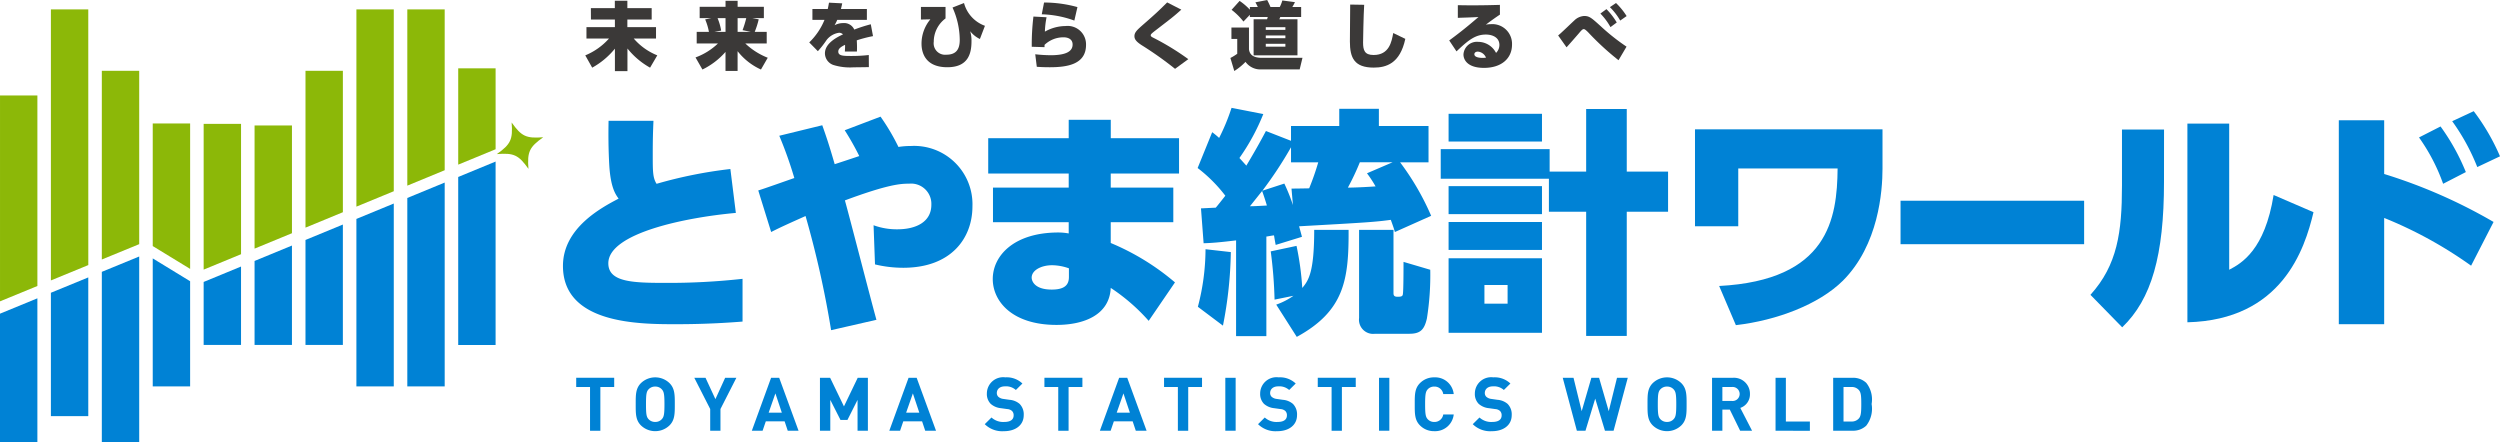
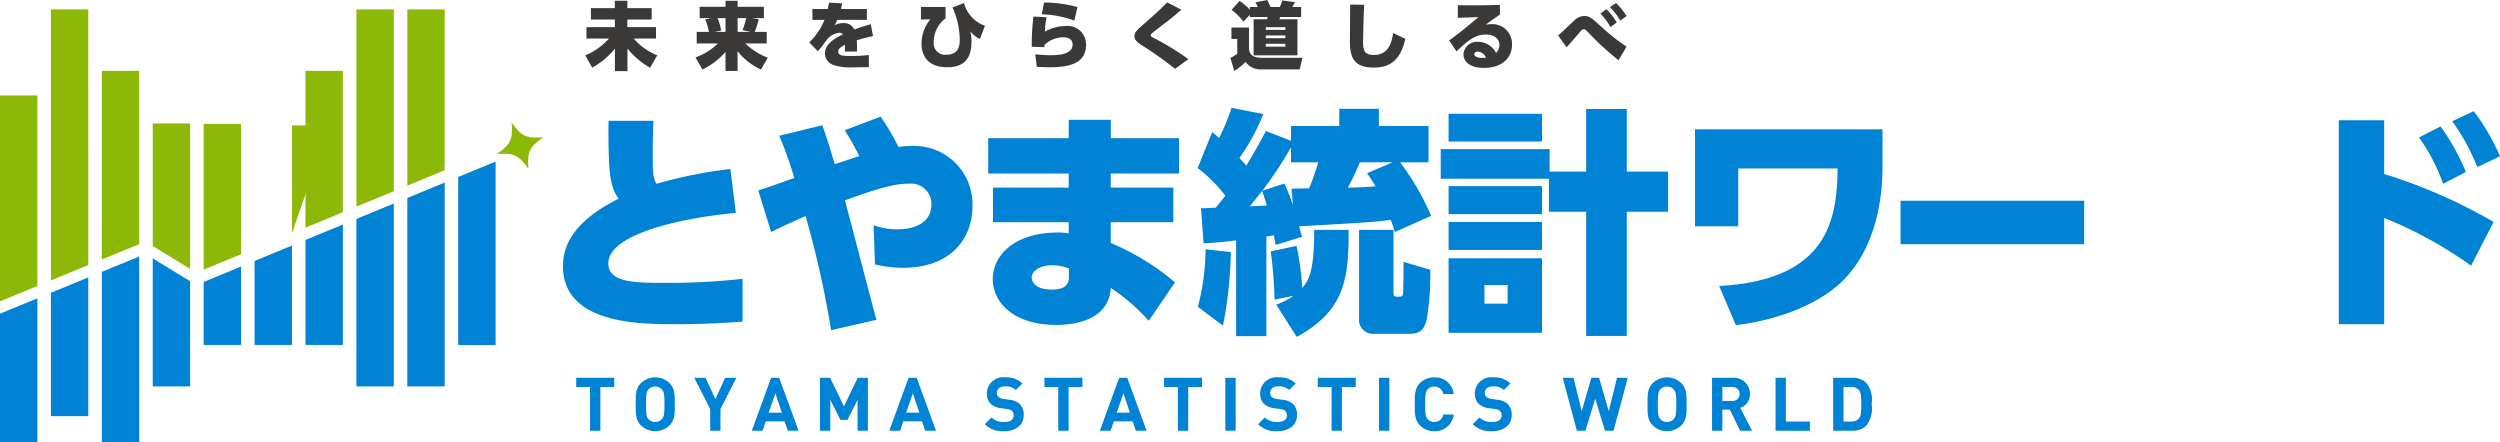
<svg xmlns="http://www.w3.org/2000/svg" width="297.128" height="52.555" viewBox="0 0 297.128 52.555">
  <g id="グループ_4340" data-name="グループ 4340" transform="translate(0 0)">
    <path id="パス_842" data-name="パス 842" d="M143.178,504.263c-6.017.54-15.157,2.413-15.157,5.989,0,2.243,2.924,2.328,6.813,2.328a79.956,79.956,0,0,0,9.139-.483v5.081c-1.447.113-4.173.312-7.89.312-4.343,0-13.454,0-13.454-6.925,0-4.513,4.57-6.926,6.613-8-.369-.511-.937-1.306-1.106-3.917-.114-2.044-.114-3.718-.086-5.336h5.336c-.056,1.361-.085,2.185-.085,4.087s0,2.7.455,3.405a53.321,53.321,0,0,1,8.771-1.759Z" transform="translate(-55.721 -478.958)" fill="#0082d5" />
    <path id="パス_843" data-name="パス 843" d="M155.021,518.189a117.16,117.16,0,0,0-3.037-13.568c-1.959.88-2.924,1.307-4.088,1.9l-1.533-4.939c.682-.2,3.69-1.277,4.287-1.476a47.706,47.706,0,0,0-1.789-5.024l5.109-1.249c.482,1.362.823,2.356,1.476,4.627.454-.142,2.5-.823,2.923-.965a31.878,31.878,0,0,0-1.731-3.066l4.257-1.618a25.675,25.675,0,0,1,2.129,3.6,9.543,9.543,0,0,1,1.5-.114,6.934,6.934,0,0,1,7.295,7.181c0,3.718-2.469,7.294-8.231,7.294a14.267,14.267,0,0,1-3.35-.4l-.17-4.654a8.008,8.008,0,0,0,2.838.482c2.129,0,4.03-.823,4.03-2.923a2.409,2.409,0,0,0-2.64-2.5c-.993,0-2.441.058-7.635,1.987.625,2.242,3.179,12.176,3.747,14.192Z" transform="translate(-56.243 -478.947)" fill="#0082d5" />
    <path id="パス_844" data-name="パス 844" d="M196.988,495.377v4.2H188.87v1.673h7.437v4.115H188.87v2.47a28.852,28.852,0,0,1,7.635,4.683l-3.123,4.57a22.68,22.68,0,0,0-4.512-3.917c-.142,3.179-3.122,4.4-6.443,4.4-5.308,0-7.578-2.838-7.578-5.449,0-2.781,2.526-5.535,7.805-5.535a6.721,6.721,0,0,1,1.221.114v-1.335h-9v-4.115h9v-1.673h-9.566v-4.2h9.566v-2.186h5v2.186ZM183.9,510.846a6.148,6.148,0,0,0-1.986-.369c-1.307,0-2.441.6-2.441,1.476,0,.369.312,1.419,2.384,1.419,1.589,0,2.043-.6,2.043-1.5Z" transform="translate(-56.858 -478.955)" fill="#0082d5" />
    <path id="パス_845" data-name="パス 845" d="M204.329,507.493c-2.1.255-2.953.313-3.861.34l-.312-4.144,1.759-.085c.285-.34.625-.766,1.135-1.419a17.407,17.407,0,0,0-3.292-3.293l1.731-4.257a9.7,9.7,0,0,1,.823.681,24.155,24.155,0,0,0,1.476-3.576l3.775.738a25.3,25.3,0,0,1-2.838,5.223c.227.254.369.4.823.908,1.419-2.384,1.931-3.378,2.328-4.115l2.98,1.164V493.9h5.734v-2.043H221.3V493.9h5.9v4.315h-3.378a30.744,30.744,0,0,1,3.69,6.358L223.2,506.5c-.113-.426-.227-.738-.482-1.448-1.9.255-2.782.313-10.9.766.085.313.142.511.34,1.25l-3.122.964c-.113-.567-.142-.794-.2-1.134-.284.027-.511.085-.909.141v11.837h-3.6Zm-.625,1.391a48.237,48.237,0,0,1-.937,8.742l-2.98-2.241a27.047,27.047,0,0,0,.909-6.841Zm2.271-5.449c.624,0,1.447-.057,2.015-.085-.142-.455-.2-.681-.567-1.731-1.192,1.5-1.334,1.673-1.447,1.816m4.938-2.1c.455,0,.6,0,2.1-.028a31.083,31.083,0,0,0,1.079-3.093h-3.236v-1.789a46.838,46.838,0,0,1-3.405,5.166l2.611-.851a22.248,22.248,0,0,1,1.022,2.554ZM209.1,515.128a8.227,8.227,0,0,0,2.044-1.049l-2.243.454a52.925,52.925,0,0,0-.454-5.734l3.065-.653a33.851,33.851,0,0,1,.682,5c.766-.909,1.419-1.9,1.419-6.9H217.7c.028,5.876-.483,9.622-6.159,12.716Zm13.823-16.916h-3.888a29.443,29.443,0,0,1-1.419,3.008c1.135,0,2.838-.113,3.292-.142a14.528,14.528,0,0,0-1.022-1.561Zm.113,8.032v7.465c0,.227,0,.482.454.482.34,0,.6,0,.653-.255.085-.34.085-3.235.085-3.888l3.178.937a32.7,32.7,0,0,1-.4,5.791c-.312,1.361-.8,1.816-2.1,1.816h-4.06a1.683,1.683,0,0,1-1.9-1.874V506.244Z" transform="translate(-57.418 -478.923)" fill="#0082d5" />
    <path id="パス_846" data-name="パス 846" d="M246.585,499.322v-7.438h4.825v7.438h4.91v4.769h-4.91v14.759h-4.825V504.09h-4.428v-3.918H229.3v-3.52h12.944v2.669Zm-5.251-3.577h-11.1v-3.292h11.1Zm0,8.629h-11.1v-3.321h11.1Zm0,4.258h-11.1v-3.321h11.1Zm0,9.848h-11.1v-8.856h11.1Zm-4.087-5.677h-2.753v2.214h2.753Z" transform="translate(-58.068 -478.927)" fill="#0082d5" />
    <path id="パス_847" data-name="パス 847" d="M282.486,494.352v4.683c0,2.64-.454,9.054-4.712,13.311-2.838,2.81-7.834,4.713-12.716,5.28l-1.986-4.655c13-.681,14.021-8.032,14.078-13.965H265.342v6.869H260.2V494.352Z" transform="translate(-58.748 -478.981)" fill="#0082d5" />
    <rect id="長方形_1420" data-name="長方形 1420" width="21.819" height="5.166" transform="translate(225.882 23.857)" fill="#0082d5" />
-     <path id="パス_848" data-name="パス 848" d="M317,500.581c0,8.742-1.477,13.936-4.967,17.285l-3.775-3.859c3.207-3.548,3.747-7.465,3.747-12.972v-6.67h5Zm7.749,10.445c1.476-.766,4.229-2.355,5.279-8.884l4.74,2.044c-1.05,4.427-3.775,12.8-14.987,13.085V493.655h4.967Z" transform="translate(-59.806 -478.966)" fill="#0082d5" />
    <path id="パス_849" data-name="パス 849" d="M354.164,510.51a49.723,49.723,0,0,0-10.332-5.676v12.631H338.44v-24.24h5.393v6.386a62.487,62.487,0,0,1,13,5.7Zm-3.633-16.548a25.455,25.455,0,0,1,3.008,5.421l-2.7,1.391a22.418,22.418,0,0,0-2.867-5.506Zm3.945-1.816a25.506,25.506,0,0,1,3.122,5.364l-2.7,1.277a24.844,24.844,0,0,0-2.981-5.449Z" transform="translate(-60.47 -478.932)" fill="#0082d5" />
    <path id="パス_850" data-name="パス 850" d="M126.006,479.6h2.847v-.876h1.49v.876h2.89v1.358h-2.89v.9h3.406v1.358H131.1a7.242,7.242,0,0,0,2.8,2l-.858,1.463a9.147,9.147,0,0,1-2.689-2.278v2.689h-1.49V484.42a9.177,9.177,0,0,1-2.7,2.259l-.823-1.463a7.666,7.666,0,0,0,2.82-2h-2.679v-1.358h3.38v-.9h-2.847Z" transform="translate(-55.78 -478.637)" fill="#3b3938" />
    <path id="パス_851" data-name="パス 851" d="M140.606,480.793h-1.375v-1.349h3.075v-.709h1.437v.709h3.119v1.349h-1.367l.754.141a10.028,10.028,0,0,1-.473,1.488H147.2V483.8h-2.549a8.238,8.238,0,0,0,2.671,1.7l-.806,1.4a7.382,7.382,0,0,1-2.777-2.181v2.347h-1.437v-2.259a8.7,8.7,0,0,1-2.742,2.093l-.822-1.437a7.626,7.626,0,0,0,2.672-1.664h-2.532v-1.375h1.454a7.054,7.054,0,0,0-.447-1.481Zm.385,1.629h1.314v-1.629h-.946a6.836,6.836,0,0,1,.429,1.481Zm3.338-.2a12.3,12.3,0,0,0,.438-1.428h-1.025v1.629h1.56Z" transform="translate(-56.075 -478.637)" fill="#3b3938" />
    <path id="パス_852" data-name="パス 852" d="M159.41,479.711V481h-3.521c-.1.238-.166.36-.316.641a2.133,2.133,0,0,1,1.016-.254,1.314,1.314,0,0,1,1.323.771,17.741,17.741,0,0,1,1.963-.631l.263,1.41a15.082,15.082,0,0,0-1.929.5,12.219,12.219,0,0,1,.018,1.331h-1.436c.017-.236.035-.561.025-.8-.456.218-.806.446-.806.8,0,.491.525.526,1.463.526a17.732,17.732,0,0,0,2.164-.114l.009,1.438c-.211.008-1.779.026-1.832.026a6.6,6.6,0,0,1-2.418-.289,1.483,1.483,0,0,1-.971-1.375c0-1.217,1.488-1.944,2.146-2.251a.645.645,0,0,0-.474-.193,2.272,2.272,0,0,0-1.48.867,11.264,11.264,0,0,1-1.033,1.322l-1.025-1.042A7.8,7.8,0,0,0,154.374,481h-1.438v-1.287h1.823c.069-.3.086-.421.148-.754l1.569.08c-.062.332-.1.455-.15.674Z" transform="translate(-56.38 -478.642)" fill="#3b3938" />
    <path id="パス_853" data-name="パス 853" d="M169.056,479.467v1.366a3.454,3.454,0,0,0-1.4,2.778,1.357,1.357,0,0,0,1.489,1.534c1.226,0,1.6-.7,1.6-1.77a9.486,9.486,0,0,0-.859-3.837l1.366-.535a3.969,3.969,0,0,0,2.488,2.707l-.6,1.568a3.253,3.253,0,0,1-1.157-.928,3.812,3.812,0,0,1,.158,1.21c0,1.453-.4,3.074-2.873,3.074-2.8,0-3.066-1.979-3.066-2.794a4.522,4.522,0,0,1,1.051-2.9l-1.121.026v-1.5Z" transform="translate(-56.678 -478.643)" fill="#3b3938" />
    <path id="パス_854" data-name="パス 854" d="M181.362,480.693a9.957,9.957,0,0,0-.2,1.709,5.057,5.057,0,0,1,2.462-.666,2.185,2.185,0,0,1,2.427,2.243c0,2.356-2.322,2.654-4.31,2.654-.78,0-1.3-.035-1.542-.053l-.184-1.488a17.089,17.089,0,0,0,1.831.113c1.866,0,2.61-.472,2.61-1.27,0-.735-.7-.859-1.069-.859a3.249,3.249,0,0,0-2.268.9v.271L179.6,484.2a27.746,27.746,0,0,1,.2-3.591Zm3.3.394a12.172,12.172,0,0,0-3.872-.745l.272-1.4a14.878,14.878,0,0,1,3.968.543Z" transform="translate(-56.975 -478.642)" fill="#3b3938" />
    <path id="パス_855" data-name="パス 855" d="M196.905,486.824A41.52,41.52,0,0,0,192.919,484c-.665-.437-.841-.718-.841-1.059,0-.465.325-.753,1.148-1.472,1.262-1.1,1.708-1.507,2.742-2.54l1.681.859c-.928.84-1.147.989-3.066,2.469-.429.334-.569.456-.569.569,0,.132.088.193.333.316a30.432,30.432,0,0,1,4.135,2.531Z" transform="translate(-57.249 -478.642)" fill="#3b3938" />
    <path id="パス_856" data-name="パス 856" d="M203.863,481.911h2.085V484.5c.061.412.262,1.007,1.524,1.007h4.835l-.333,1.375h-4.52a2.175,2.175,0,0,1-1.918-.894,6.955,6.955,0,0,1-1.332,1.087l-.465-1.55a5.95,5.95,0,0,0,.815-.5v-1.76h-.691Zm2.19-1.515-.762.8a7.73,7.73,0,0,0-1.41-1.393l.955-1.06a7.087,7.087,0,0,1,1.218,1.043v-.316H207c-.087-.192-.131-.271-.288-.56l1.4-.272a8.607,8.607,0,0,1,.394.832h1.1a4.188,4.188,0,0,0,.307-.779l1.5.2a5.958,5.958,0,0,1-.315.578h1.051v1.183h-2.479c-.035.1-.078.192-.114.271h2.156v4.292H206.5v-4.292h1.594a1.611,1.611,0,0,0,.087-.271h-2.128Zm1.892,1.787h2.331v-.315h-2.331Zm0,.99h2.331v-.324h-2.331Zm0,1.007h2.331v-.342h-2.331Z" transform="translate(-57.506 -478.635)" fill="#3b3938" />
    <path id="パス_857" data-name="パス 857" d="M219.959,479.217c-.079,1.253-.131,4.241-.131,4.476,0,.938.184,1.49,1.252,1.49,1.867,0,2.147-1.594,2.331-2.61l1.437.692c-.63,2.952-2.286,3.416-3.757,3.416-2.322,0-2.829-1.182-2.829-3.092,0-.692.034-3.776.034-4.4Z" transform="translate(-57.825 -478.647)" fill="#3b3938" />
    <path id="パス_858" data-name="パス 858" d="M236.36,480.383c-.429.289-.832.56-1.682,1.2a2.66,2.66,0,0,1,.579-.061,2.341,2.341,0,0,1,2.54,2.425c0,1.657-1.269,2.768-3.328,2.768-2.015,0-2.444-1.006-2.444-1.593a1.6,1.6,0,0,1,1.743-1.5,2.4,2.4,0,0,1,2.129,1.314,1.315,1.315,0,0,0,.4-.947c0-.866-.788-1.234-1.613-1.234-1.278,0-2.137.718-3.486,2l-.867-1.3c.841-.622,1.84-1.366,3.478-2.785-.885.053-1.709.069-2.453.1v-1.507c.49.009.954.019,1.69.019,1.481,0,2.62-.035,3.311-.054Zm-2.619,4.4c-.315,0-.421.176-.421.306,0,.421.771.439.964.439a3.714,3.714,0,0,0,.42-.026,1.133,1.133,0,0,0-.963-.719" transform="translate(-58.091 -478.648)" fill="#3b3938" />
    <path id="パス_859" data-name="パス 859" d="M250.746,485.8a32.251,32.251,0,0,1-3.619-3.329c-.289-.28-.4-.368-.525-.368-.14,0-.315.2-.552.481-.385.447-1.13,1.3-1.481,1.683l-1-1.411c.324-.245,1.622-1.515,1.9-1.76a1.817,1.817,0,0,1,1.191-.553c.63,0,.875.229,1.953,1.2a24.616,24.616,0,0,0,3.084,2.444Zm-1.437-6.071a8.118,8.118,0,0,1,1.226,1.586l-.745.551a7.559,7.559,0,0,0-1.2-1.612Zm1.138-.727a8.232,8.232,0,0,1,1.262,1.551l-.762.534a7.432,7.432,0,0,0-1.226-1.594Z" transform="translate(-58.382 -478.643)" fill="#3b3938" />
    <path id="パス_860" data-name="パス 860" d="M127.11,525.642v5.2h-1.227v-5.2h-1.644v-1.1h4.515v1.1Z" transform="translate(-55.756 -479.645)" fill="#0082d5" />
    <path id="パス_861" data-name="パス 861" d="M135.489,530.2a2.443,2.443,0,0,1-3.4,0c-.636-.636-.619-1.422-.619-2.509s-.017-1.873.619-2.51a2.443,2.443,0,0,1,3.4,0c.636.637.627,1.422.627,2.51s.009,1.873-.627,2.509m-.911-4.276a1.021,1.021,0,0,0-.786-.336,1.04,1.04,0,0,0-.8.336c-.238.265-.3.556-.3,1.767s.063,1.5.3,1.766a1.04,1.04,0,0,0,.8.335,1.021,1.021,0,0,0,.786-.335c.239-.264.309-.556.309-1.766s-.07-1.5-.309-1.767" transform="translate(-55.915 -479.644)" fill="#0082d5" />
    <path id="パス_862" data-name="パス 862" d="M141.7,528.257v2.58h-1.22v-2.58l-1.89-3.71h1.334l1.176,2.536,1.157-2.536h1.334Z" transform="translate(-56.072 -479.645)" fill="#0082d5" />
    <path id="パス_863" data-name="パス 863" d="M149.85,530.836l-.372-1.114h-2.235l-.38,1.114h-1.28l2.288-6.289h.963l2.3,6.289Zm-1.467-4.435-.8,2.289h1.564Z" transform="translate(-56.226 -479.645)" fill="#0082d5" />
    <path id="パス_864" data-name="パス 864" d="M158.329,530.837V527.17l-1.2,2.385H156.3l-1.211-2.385v3.666H153.86v-6.29h1.21l1.643,3.4,1.635-3.4h1.21v6.29Z" transform="translate(-56.408 -479.645)" fill="#0082d5" />
    <path id="パス_865" data-name="パス 865" d="M166.557,530.836l-.372-1.114h-2.235l-.38,1.114h-1.28l2.288-6.289h.963l2.3,6.289ZM165.09,526.4l-.8,2.289h1.564Z" transform="translate(-56.594 -479.645)" fill="#0082d5" />
    <path id="パス_866" data-name="パス 866" d="M176.188,530.889a2.952,2.952,0,0,1-2.3-.831l.8-.794a2.062,2.062,0,0,0,1.52.529c.725,0,1.113-.273,1.113-.778a.7.7,0,0,0-.195-.529.927.927,0,0,0-.556-.222l-.76-.106a2.139,2.139,0,0,1-1.219-.52,1.666,1.666,0,0,1-.451-1.238,1.938,1.938,0,0,1,2.192-1.908,2.7,2.7,0,0,1,2.031.734l-.778.769a1.747,1.747,0,0,0-1.29-.432c-.654,0-.972.362-.972.794a.609.609,0,0,0,.186.451,1.088,1.088,0,0,0,.583.248l.742.106a2.087,2.087,0,0,1,1.2.487,1.762,1.762,0,0,1,.486,1.334c0,1.219-1.016,1.908-2.333,1.908" transform="translate(-56.849 -479.644)" fill="#0082d5" />
    <path id="パス_867" data-name="パス 867" d="M184.01,525.642v5.2h-1.228v-5.2h-1.643v-1.1h4.514v1.1Z" transform="translate(-57.008 -479.645)" fill="#0082d5" />
    <path id="パス_868" data-name="パス 868" d="M192.147,530.836l-.372-1.114h-2.235l-.38,1.114h-1.28l2.288-6.289h.963l2.3,6.289ZM190.68,526.4l-.8,2.289h1.564Z" transform="translate(-57.157 -479.645)" fill="#0082d5" />
    <path id="パス_869" data-name="パス 869" d="M198.549,525.642v5.2H197.32v-5.2h-1.643v-1.1h4.514v1.1Z" transform="translate(-57.328 -479.645)" fill="#0082d5" />
    <rect id="長方形_1421" data-name="長方形 1421" width="1.227" height="6.29" transform="translate(145.631 44.902)" fill="#0082d5" />
    <path id="パス_870" data-name="パス 870" d="M209.4,530.889a2.953,2.953,0,0,1-2.3-.831l.8-.794a2.059,2.059,0,0,0,1.52.529c.724,0,1.112-.273,1.112-.778a.7.7,0,0,0-.194-.529.933.933,0,0,0-.556-.222l-.76-.106a2.14,2.14,0,0,1-1.219-.52,1.666,1.666,0,0,1-.451-1.238,1.939,1.939,0,0,1,2.192-1.908,2.7,2.7,0,0,1,2.032.734l-.777.769a1.75,1.75,0,0,0-1.291-.432c-.653,0-.971.362-.971.794a.606.606,0,0,0,.186.451,1.081,1.081,0,0,0,.583.248l.742.106a2.084,2.084,0,0,1,1.2.487,1.761,1.761,0,0,1,.486,1.334c0,1.219-1.016,1.908-2.333,1.908" transform="translate(-57.58 -479.644)" fill="#0082d5" />
    <path id="パス_871" data-name="パス 871" d="M217.225,525.642v5.2H216v-5.2h-1.644v-1.1h4.515v1.1Z" transform="translate(-57.739 -479.645)" fill="#0082d5" />
    <rect id="長方形_1422" data-name="長方形 1422" width="1.227" height="6.29" transform="translate(163.898 44.902)" fill="#0082d5" />
    <path id="パス_872" data-name="パス 872" d="M228.462,530.889a2.317,2.317,0,0,1-1.7-.689c-.637-.636-.619-1.422-.619-2.509s-.018-1.873.619-2.509a2.318,2.318,0,0,1,1.7-.689,2.217,2.217,0,0,1,2.314,1.988h-1.245a1.041,1.041,0,0,0-1.06-.892,1.016,1.016,0,0,0-.786.327c-.239.265-.309.565-.309,1.775s.07,1.511.309,1.776a1.016,1.016,0,0,0,.786.326,1.041,1.041,0,0,0,1.06-.892h1.245a2.222,2.222,0,0,1-2.314,1.988" transform="translate(-57.999 -479.644)" fill="#0082d5" />
    <path id="パス_873" data-name="パス 873" d="M235.492,530.889a2.952,2.952,0,0,1-2.3-.831l.8-.794a2.062,2.062,0,0,0,1.52.529c.725,0,1.113-.273,1.113-.778a.7.7,0,0,0-.195-.529.927.927,0,0,0-.557-.222l-.76-.106a2.14,2.14,0,0,1-1.219-.52,1.666,1.666,0,0,1-.451-1.238,1.938,1.938,0,0,1,2.192-1.908,2.7,2.7,0,0,1,2.031.734l-.778.769a1.747,1.747,0,0,0-1.29-.432c-.654,0-.972.362-.972.794a.609.609,0,0,0,.186.451,1.088,1.088,0,0,0,.583.248l.742.106a2.087,2.087,0,0,1,1.2.487,1.762,1.762,0,0,1,.486,1.334c0,1.219-1.016,1.908-2.333,1.908" transform="translate(-58.154 -479.644)" fill="#0082d5" />
    <path id="パス_874" data-name="パス 874" d="M250.171,530.837h-1.025l-1.157-3.816-1.158,3.816h-1.024l-1.679-6.29h1.281l.972,3.967,1.148-3.967h.919l1.148,3.967.981-3.967h1.28Z" transform="translate(-58.395 -479.645)" fill="#0082d5" />
    <path id="パス_875" data-name="パス 875" d="M258.449,530.2a2.443,2.443,0,0,1-3.4,0c-.636-.636-.619-1.422-.619-2.509s-.017-1.873.619-2.51a2.443,2.443,0,0,1,3.4,0c.636.637.627,1.422.627,2.51s.009,1.873-.627,2.509m-.91-4.276a1.019,1.019,0,0,0-.786-.336,1.04,1.04,0,0,0-.8.336c-.238.265-.3.556-.3,1.767s.063,1.5.3,1.766a1.041,1.041,0,0,0,.8.335,1.02,1.02,0,0,0,.786-.335c.239-.264.309-.556.309-1.766s-.07-1.5-.309-1.767" transform="translate(-58.621 -479.644)" fill="#0082d5" />
    <path id="パス_876" data-name="パス 876" d="M265.613,530.837l-1.228-2.509H263.5v2.509h-1.227v-6.29h2.465a1.9,1.9,0,0,1,2.04,1.926,1.692,1.692,0,0,1-1.148,1.652l1.4,2.713Zm-.954-5.2H263.5V527.3h1.157a.833.833,0,1,0,0-1.661" transform="translate(-58.794 -479.645)" fill="#0082d5" />
    <path id="パス_877" data-name="パス 877" d="M269.99,530.837v-6.29h1.227v5.2h2.854v1.1Z" transform="translate(-58.964 -479.645)" fill="#0082d5" />
    <path id="パス_878" data-name="パス 878" d="M280.925,530.236a2.29,2.29,0,0,1-1.661.6h-2.271v-6.29h2.271a2.29,2.29,0,0,1,1.661.6,3.159,3.159,0,0,1,.636,2.517,3.283,3.283,0,0,1-.636,2.571m-.857-4.205a1.1,1.1,0,0,0-.918-.388h-.928v4.1h.928a1.1,1.1,0,0,0,.918-.389c.229-.283.265-.734.265-1.687s-.036-1.352-.265-1.634" transform="translate(-59.118 -479.645)" fill="#0082d5" />
    <path id="パス_879" data-name="パス 879" d="M64.846,510.164,60.4,511.99v-32.21h4.443Z" transform="translate(-54.351 -478.66)" fill="#8cb808" />
    <path id="パス_880" data-name="パス 880" d="M71.033,507.842l-4.443,1.824V487.242h4.443Z" transform="translate(-54.488 -478.824)" fill="#8cb808" />
    <path id="パス_881" data-name="パス 881" d="M77.221,510.924l-4.444-2.714V493.635h4.444Z" transform="translate(-54.624 -478.965)" fill="#8cb808" />
    <path id="パス_882" data-name="パス 882" d="M58.659,512.88l-4.443,1.826v-24.47h4.443Z" transform="translate(-54.215 -478.89)" fill="#8cb808" />
-     <path id="パス_883" data-name="パス 883" d="M89.595,506.688l-4.443,1.831V493.88h4.443Z" transform="translate(-54.896 -478.97)" fill="#8cb808" />
+     <path id="パス_883" data-name="パス 883" d="M89.595,506.688V493.88h4.443Z" transform="translate(-54.896 -478.97)" fill="#8cb808" />
    <path id="パス_884" data-name="パス 884" d="M95.783,504.046l-4.443,1.833V487.242h4.443Z" transform="translate(-55.032 -478.824)" fill="#8cb808" />
    <path id="パス_885" data-name="パス 885" d="M101.969,501.387l-4.442,1.831v-23.44h4.442Z" transform="translate(-55.168 -478.66)" fill="#8cb808" />
    <path id="パス_886" data-name="パス 886" d="M108.157,498.891l-4.443,1.833V479.779h4.443Z" transform="translate(-55.305 -478.66)" fill="#8cb808" />
-     <path id="パス_887" data-name="パス 887" d="M114.344,496.555l-4.443,1.831V486.943h4.443Z" transform="translate(-55.441 -478.818)" fill="#8cb808" />
    <path id="パス_888" data-name="パス 888" d="M83.408,509.179l-4.443,1.832V493.691h4.443Z" transform="translate(-54.76 -478.966)" fill="#8cb808" />
    <path id="パス_889" data-name="パス 889" d="M103.714,502.652l4.443-1.831v24.228h-4.443Z" transform="translate(-55.305 -479.123)" fill="#0082d5" />
    <path id="パス_890" data-name="パス 890" d="M97.526,505.2l4.443-1.832v21.734H97.526Z" transform="translate(-55.168 -479.179)" fill="#0082d5" />
    <path id="パス_891" data-name="パス 891" d="M91.339,507.756l4.443-1.833v14.312H91.339Z" transform="translate(-55.032 -479.236)" fill="#0082d5" />
    <path id="パス_892" data-name="パス 892" d="M85.151,510.307l4.443-1.832v11.816H85.151Z" transform="translate(-54.896 -479.292)" fill="#0082d5" />
    <path id="パス_893" data-name="パス 893" d="M109.9,500.1l4.443-1.832v21.8H109.9Z" transform="translate(-55.441 -479.067)" fill="#0082d5" />
    <path id="パス_894" data-name="パス 894" d="M72.777,510.036l4.443,2.715v12.5H72.777Z" transform="translate(-54.624 -479.326)" fill="#0082d5" />
    <path id="パス_895" data-name="パス 895" d="M66.59,511.63l4.443-1.825v22.071H66.59Z" transform="translate(-54.488 -479.321)" fill="#0082d5" />
    <path id="パス_896" data-name="パス 896" d="M60.4,514.172l4.443-1.825v16.491H60.4Z" transform="translate(-54.351 -479.377)" fill="#0082d5" />
    <path id="パス_897" data-name="パス 897" d="M54.215,516.714l4.443-1.826v17.1H54.215Z" transform="translate(-54.215 -479.433)" fill="#0082d5" />
    <path id="パス_898" data-name="パス 898" d="M78.964,512.858l4.443-1.832v9.321H78.964Z" transform="translate(-54.76 -479.348)" fill="#0082d5" />
    <path id="パス_899" data-name="パス 899" d="M120.106,495.276c-1.652,1.174-1.914,1.734-1.754,3.756-1.176-1.654-1.735-1.915-3.756-1.755,1.652-1.174,1.914-1.735,1.756-3.757,1.173,1.654,1.733,1.915,3.754,1.756" transform="translate(-55.544 -478.963)" fill="#8cb808" />
  </g>
</svg>